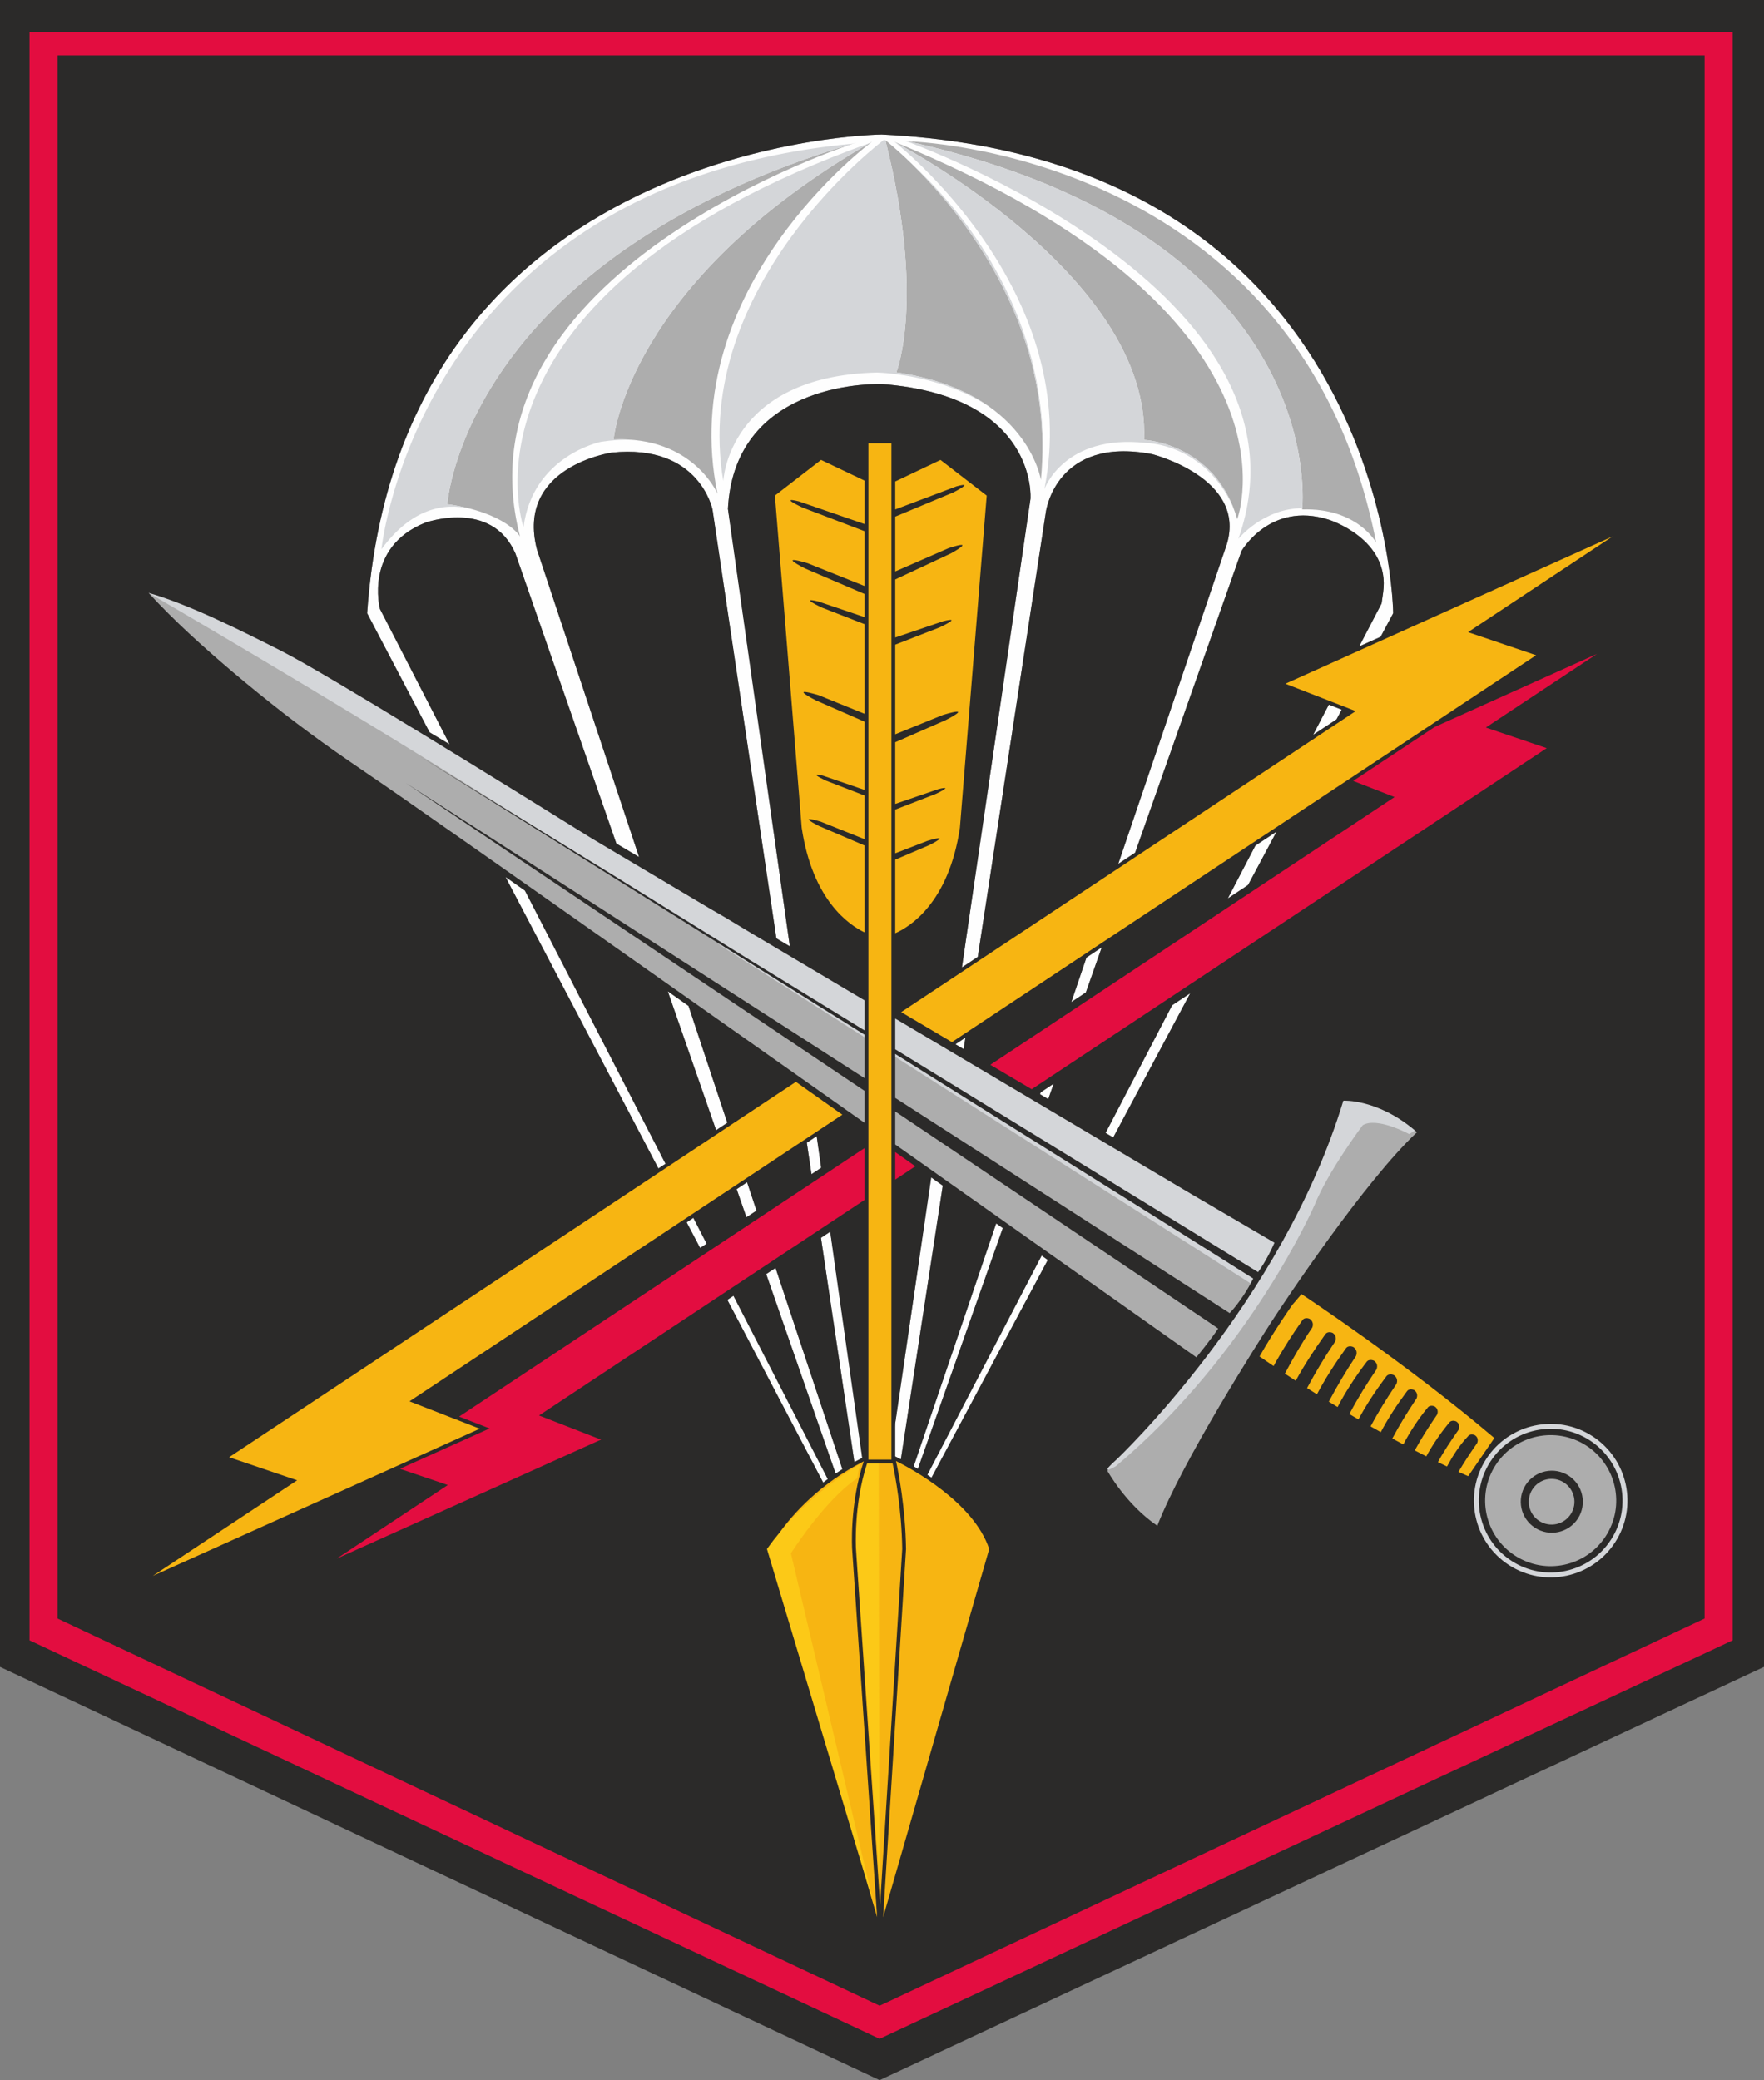
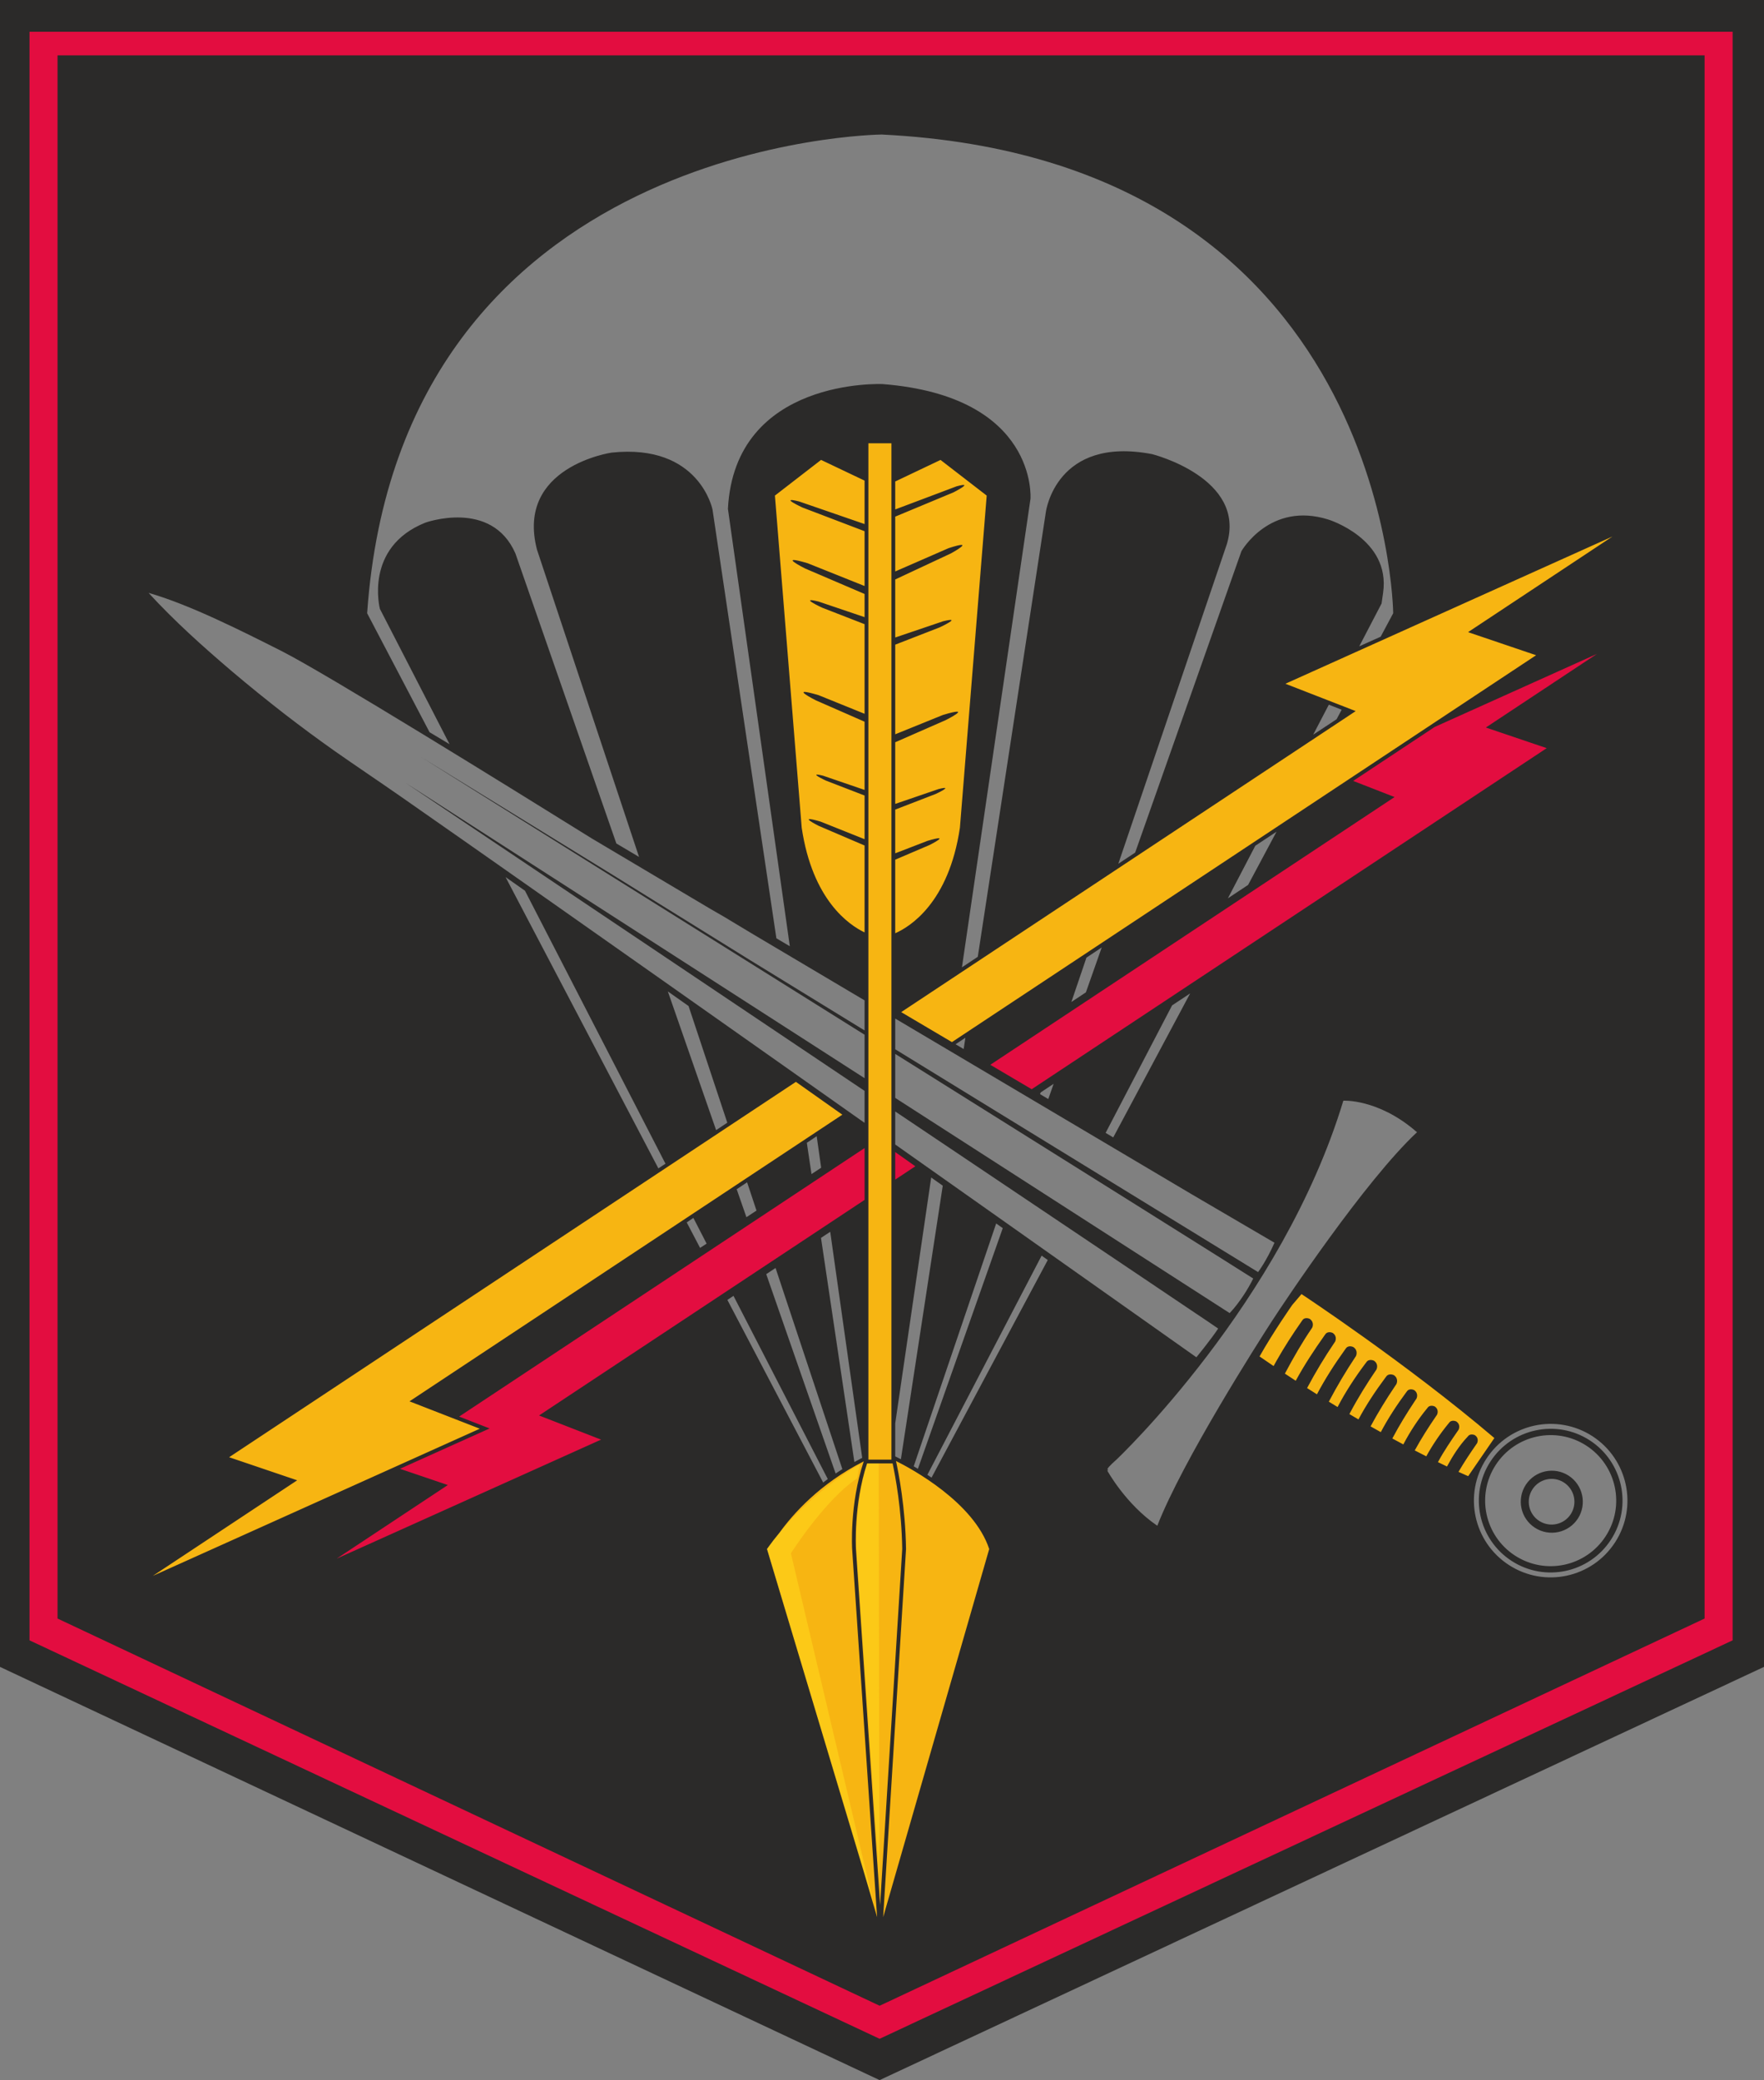
<svg xmlns="http://www.w3.org/2000/svg" xml:space="preserve" width="166.992mm" height="196.928mm" version="1.1" style="shape-rendering:geometricPrecision; text-rendering:geometricPrecision; image-rendering:optimizeQuality; fill-rule:evenodd; clip-rule:evenodd" viewBox="0 0 16748.02 19750.33">
  <rect x="0" y="0" width="16748.02" height="19750.33" fill="#808080" stroke="none" />
  <defs>
    <style type="text/css">
   
    .fil1 {fill:#FEFEFE;fill-rule:nonzero}
    .fil6 {fill:#2B2A29;fill-rule:nonzero}
    .fil3 {fill:#FCC917;fill-rule:nonzero}
    .fil2 {fill:#F7B512;fill-rule:nonzero}
    .fil0 {fill:#E30D40;fill-rule:nonzero}
    .fil4 {fill:#ADADAD;fill-rule:nonzero}
    .fil5 {fill:#D4D6D9;fill-rule:nonzero}
   
  </style>
  </defs>
  <g id="Kresba">
    <g id="Ředitelství_x0020_speciálních_x0020_sil">
      <path id="červená_x0020_192" class="fil0" d="M5196.05 13431.42l604.05 235.18 -2994.26 1347.96 1364.67 -903.84 -446.27 -151.43 877.85 -395.16 -302.37 -117.72 4022.76 -2664.45 422.8 298.83 -3549.22 2350.65zm4138.73 -3319.97l3827.83 -2535.34 -372.27 -145.01 915.49 -606.32 1847.32 -831.74 -1364.6 903.99 577.89 195.9 -4970.88 3292.22 -460.78 -273.71zm-8668.92 -9426.59l26.59 14598.55 7659.18 3582.96 7694.4 -3591.54 -31.83 -14597.93 -15348.33 7.96zm-491.73 -505.48l16422.05 -13.27 -29.19 15530.61 -8210.37 3860.25 -8198.41 -3870.86 15.92 -15506.73z" />
-       <path id="bílá" class="fil1" d="M13117.23 5730.04l-225.49 432.59 202.98 -91.38 132.87 -248.79c0,0 -43,-4309.36 -4856.67,-4545.14 0,0 -4569.86,41.54 -4885.17,4545.14l615.73 1173.77c58.33,34.96 121.43,72.74 189.11,113.23l-683.63 -1328.26c0,0 -153.48,-584.78 431.31,-818.68 0,0 628.7,-226.64 855.29,292.44l972.34 2794 214.77 127.85 -982.47 -2958.39c-204.64,-789.51 709.06,-921.07 709.06,-921.07 833.28,-87.78 957.61,540.87 957.61,540.87l612.12 4109.73 127.36 75.72 -593.25 -4192.77c65.86,-1250.03 1469.3,-1184.18 1469.3,-1184.18 1476.55,116.94 1403.47,1089.16 1403.47,1089.16l-654.35 4472.63 150.23 -99.5 650.29 -4248.87c0,0 95.1,-723.66 1008.77,-548.17 0,0 899.14,226.5 709.11,855.21l-1039.71 3061.95 159.45 -105.61 1019.05 -2890.56c0,0 270.59,-475.16 826.13,-299.67 0,0 591.96,182.73 518.93,694.42l-14.54 102.32zm-492.59 945.02l-173.98 333.77 221.78 -146.89 74.41 -139.32 -122.21 -47.57zm-689.21 1322.23l-311.76 598.11 190.32 -126.07 323.61 -605.95 -202.18 133.9zm-772.66 1482.35l-683.61 1311.49 72.02 42.77 784.38 -1468.71 -172.78 114.44zm-2138.09 445.43l-0.29 2 119.31 70.88 25.84 -168.81 -144.85 95.94zm1300.02 -861l-171.6 505.35 136.75 -90.57 180.15 -511.01 -145.3 96.23zm-425.21 1252.24l-36.9 108.67 77.49 46.01 83.5 -236.87 -124.09 82.19zm2.39 1582.32l-1105.38 2120.66c12.96,8.55 26.08,17.38 39.35,26.49l1124.59 -2105.72 -58.56 -41.42zm-1193.11 2065l820.82 -2328.3 -62.88 -44.47 -797.62 2349.03c12.82,7.53 26.04,15.42 39.69,23.74zm-158.3 -89.67l404.78 -2644.74 -109.98 -77.75 -363.74 2486.25 0 201.78c4.6,2.15 29.7,13.92 68.94,34.46zm-361.69 -12.97l-312 -2205.02 -87.8 58.15 325.67 2186.46c24.13,-13.45 48.82,-26.66 74.13,-39.59zm-386.88 -2734.27l-50.69 -358.23 -93.82 62.14 53.11 356.63 91.4 -60.54zm201.55 2839.94l-651.86 -1962.87 -88.88 58.86 677.12 1945.69c20.65,-14.04 41.88,-27.93 63.62,-41.68zm-809.43 -2437.32l-106.66 -321.19 -99.17 65.68 110.82 318.44 95.01 -62.93zm-282.8 -851.59l-387.15 -1165.76 -197.51 -139.33 478.62 1375.31 106.03 -70.22zm956.42 3381.76l-920.25 -1788.02 -58.35 38.64 934.99 1782.37c14.23,-11.03 28.75,-22.03 43.61,-33zm-1142.41 -2219.66l-150.41 -292.24 -63.67 42.16 152.55 290.82 61.52 -40.74zm-398.77 -774.81l-1366.59 -2655.23 -185.12 -130.15 1484.49 2829.89 67.22 -44.52z" />
      <path id="žlutá_x0020_1235" class="fil2" d="M8226.75 13841.98l0 -4960.95c-133.33,-56.72 -523.7,-283.15 -632.95,-1019.59l-255.22 -3164.18 454.59 -351.55 433.58 206.28 0 -361.39 254.79 0 0 369.62 450.34 -214.29 455.04 351.34 -255.21 3164.18c-114.28,771.49 -537.38,983.27 -650.16,1026.57l0 4951.5c27.16,12.63 766.88,360.45 929.2,867.93l-1053.92 3658.79 -1075.21 -3658.79c0,0 267.34,-534.45 945.14,-865.45zm-4299.78 -540.7l675.11 262.84 -3346.97 1506.64 1525.67 -1010.28 -646.07 -219.13 5428.79 -3595.61 472.77 333.97 -4109.29 2721.57zm4580.98 -3681.07l4324.53 -2864.24 -675.03 -262.75 3346.83 -1506.73 -1525.25 1010.37 646.02 219.12 -5602.08 3710.24 -515.02 -306.01zm3844.97 2633.72c0,0 1030.7,687.57 1862.98,1396.1l-269.67 405.68c0,0 -903.68,-392.51 -2023.51,-1168.56 128.02,-227.55 259.8,-445.61 430.19,-633.21z" />
      <path id="žlutá_x0020_sv_x0020_123" class="fil3" d="M8170.46 13901.27c0,0 -506.58,268.61 -888.88,806.14l1023.4 3410.95 -795.81 -3369.64c0,0 320.15,-506.55 630.31,-713.01 0,0 10.34,-93.27 30.98,-134.44zm67.46 -24.15c-26.86,77.92 -152.89,486.01 -88.1,1116.1l200.02 2863.12 -6.93 -3979.22 -105 0z" />
-       <path id="šedá_x0020_429" class="fil4" d="M8622.52 1342.29c0,0 3712.5,82.22 4443.46,3810.25 0,0 -179.02,-332.58 -703.03,-315.51 0,0 298.22,-2591.98 -3740.43,-3494.74zm3124.16 3587.32c0,0 734.59,-1948.15 -3258.47,-3584.69 0,0 2439.65,1263.78 2373.87,2831.66 0,0 676.19,29.38 884.61,753.03zm-3340.75 -3598.33c0,0 1666.64,1282.88 1476.69,3225.53 0,0 -127.88,-840.67 -1372.49,-1021.51 0,0 279.61,-690.88 -104.2,-2204.02zm-126.02 13.66c0,0 -1873.25,1380.73 -1467.56,3343.44 0,0 -230.2,-548.18 -986.78,-515.33 0,0 126.57,-1489.49 2454.34,-2828.11zm-148.12 8.24c0,0 -3844.92,1218.92 -3194.41,3740.86 0,0 -128.97,-226.73 -690.74,-307.06 0,0 157.46,-2331.46 3885.15,-3433.79zm6238.96 13438.67c-300.14,-194.34 -386.15,-595.19 -191.69,-895.56 194.64,-300.22 595.31,-385.79 895.78,-191.76 299.99,194.63 386,595.7 191.3,895.54 -194.39,300.29 -595.15,386.25 -895.39,191.78zm-1635.1 -4378.22c0,0 -215.1,658.31 -590.25,1366.56l-20.63 -12.14c0,0 -1739.62,-1032.35 -3643.22,-2163.55l0 1289.86c1558.75,1101.66 2864.05,2025.88 2864.05,2025.88l21.81 19.86c-454.26,553.82 -904.73,997.78 -904.73,997.78 0,0 241.04,408.26 541.15,612.61 242.12,-620.97 967.29,-1791.71 1092.13,-1984.77 124.45,-192.35 913.23,-1354.78 1408.49,-1817.18 -344.28,-327.45 -768.81,-334.91 -768.81,-334.91zm-4508.9 -960.54c-2127.52,-1264.4 -4371.05,-2599.67 -4570.71,-2726.15 -382.45,-260.93 -1898.72,-1091.46 -2288.72,-1131.11 11.07,147.54 1223.35,1196.67 1991.27,1696.01 387.93,259.79 2796.37,1958.47 4868.15,3422.45l0 -1261.2z" />
-       <path id="šedá_x0020_5455" class="fil5" d="M14370.75 14791.85c300.23,194.47 701,108.52 895.39,-191.78 194.71,-299.84 108.7,-700.91 -191.3,-895.54 -300.47,-194.04 -701.14,-108.47 -895.78,191.76 -194.47,300.37 -108.46,701.22 191.69,895.56zm-56.23 86.68c-348.02,-225.28 -447.74,-689.94 -222.15,-1038.43 225.58,-348.02 690.17,-447.44 1038.73,-222.53 347.87,226.19 447.59,690.87 221.65,1038.82 -225.22,347.88 -689.9,447.88 -1038.22,222.14zm-2169.12 -3098.34l3.64 -9.45c236.5,-418.18 437.21,-863.12 586.61,-1357.11 0,0 374.92,-3.25 731.46,298.66l-87.3 55.95c0,0 -303.56,-166.15 -441.42,-84.89 0,0 -324.99,431.89 -456.27,755.35 0,0 -610.19,1409.77 -1888.31,2483.14 0,0 -53.97,31.15 -73.03,32.63l-58.09 -16.6c0,0 801.17,-743.01 1434.51,-1737.66l-23.66 -14.89 -3391.99 -2162.42 0 -402.23 669.1 397.73 2994.75 1761.79zm-3918.65 -1919.72l-1392.16 -887.51 8.8 -16.17c-51.38,-31.56 -103.44,-65.67 -155.7,-97.76l-2130.78 -1334.8c-1506.5,-944.73 -3146.46,-1895.03 -3146.46,-1895.03l-43.13 -33.37c394.5,123.34 1320.5,572.53 1320.5,572.53 551.7,279.54 3352.85,2013.3 3352.85,2013.3l855.51 496.63 1330.57 790.92 0 391.26zm373.81 -8520.93c0,0 3990.44,1418.92 3157.08,3776.44 0,0 233.77,-288.62 606.44,-291.22 15.67,-189.88 137.91,-2615.3 -3741.55,-3482.48l5.72 0.18c-9.32,-0.89 -18.32,-2.07 -27.68,-2.93zm-4136.32 3490.4c-245.5,-57.15 -553.73,-7.31 -842.56,384.74 0,0 351.72,-3460.19 4472.76,-3850.1 -3690.95,1106.86 -3847.79,3422.39 -3847.79,3422.39 81.31,11.62 153.52,26.33 217.59,42.97zm4033.67 -3479.92c140.07,112.69 1781.62,1478.08 1417.61,3294.52 0,0 186.42,-526.38 964.92,-438.61 0,0 548.18,0.02 824.95,603.55 -244.12,-606.78 -843.32,-632.9 -843.32,-632.9 63.4,-1511.18 -2200.35,-2739.68 -2364.17,-2826.55zm-2492.62 2826.47c-90.32,-3.67 -190.04,1.55 -300.32,18.41 0,0 -647.02,131.63 -734.66,811.43 0,0 -757.5,-2190.93 3287.54,-3648.5 -2306.25,1335.27 -2432.27,2815.2 -2432.27,2815.2 63.6,-2.76 123.38,-1.32 179.71,3.45zm2389.75 -2850.79c0,0 -1842.14,1377.98 -1527.77,3242.05 0,0 43.86,-997.78 1458.31,-1030.69 0,0 69.55,1.23 179.86,15.34 214.54,27.44 583.28,103.62 894.54,314.21 -202.33,-145.56 -487.74,-272.9 -889.84,-331.32 0,0 279.04,-689.56 -103.1,-2199.61 -4.04,-3.32 -7.92,-6.66 -11.99,-9.98zm1500.45 3036.23c24.9,-401.72 -10.07,-1674.21 -1268.44,-2835.09 426.92,409.75 1318.77,1437.71 1268.44,2835.09z" />
      <path id="černá" class="fil6" d="M-0 15826.89l8351.32 3923.44 8396.7 -3923.44 0 -15826.89 -16748.02 0 0 15826.89zm8244.84 -1967.86l0 -9650.34 218.61 0 0 9650.34 -218.61 0zm837.46 -9241.5l-582.67 219.46 0 -265.38 430.01 -204.64 438.47 338.56 -254.38 3153.86c-106.14,715.34 -477.67,941.76 -614.1,1001.76l0 -698.77 326.4 -139.42c0,0 224.27,-111.88 -19.47,-39.44l-306.93 118.58 0 -415.16 385.23 -148.82c0,0 184.62,-85.76 26.2,-46.08l-411.43 140.95 0 -585.47 478.94 -210.02c0,0 281.3,-140.59 -24.74,-49.63l-454.19 184.13 0 -851.1 421.2 -163.79c0,0 231.48,-107.61 33,-58.11l-454.19 154 0 -551.18 529.48 -247.67c0,0 257.76,-140.6 -22.59,-49.56l-506.9 221.26 0 -520.48 552.13 -230.06c0,0 212.47,-107.32 30.54,-57.77zm-1496.67 143.33c-198.42,-49.56 33.15,57.89 33.15,57.89l589.88 225 0 520.4 -540.37 -216.26c-305.97,-90.95 -24.9,49.57 -24.9,49.57l565.28 242.29 0 219.96 -436.99 -147.98c-198.48,-49.64 33.16,57.74 33.16,57.74l403.84 157.1 0 850.85 -436.99 -176.96c-306.03,-91.05 -24.73,49.63 -24.73,49.63l461.73 202.45 0 647.75 -394.3 -135.15c-158.34,-39.44 26.28,46.23 26.28,46.23l368.02 142.2 0 414.61 -416.45 -166.61c-243.8,-72.43 -19.68,39.65 -19.68,39.65l436.13 186.79 0 825.21c-148.05,-70.7 -494.77,-306.65 -596.89,-993.84l-254.39 -3153.87 438.04 -338.75 413.24 196.61 0 412.58 -623.03 -215.11zm921.17 9111.02c147.78,73.84 739.73,393.07 885.07,836.01l-1006.84 3495.36 217.18 -3496.02c-5.95,-396.58 -71.6,-727.52 -95.41,-835.34zm-179.17 4331.04l-129.87 -441.91 -916.18 -3053.6c38.93,-54.75 79.18,-106.65 120.03,-155.82 128.39,-177.85 382.52,-464.59 799.16,-676.47 -136.2,404.95 -110.33,831.96 -110.26,833.24l237.12 3494.56zm4029.27 -5915.81c0,0 998.86,658.39 1831.13,1366.9l-248.43 361.91c0,0 -32.16,-13.48 -92.1,-40.81l2.91 -5.03c51.85,-88.72 109.63,-175.13 168.19,-259.58l5.17 -7.46c0,0 24.23,-45.95 -21.21,-76.55 0,0 -44.57,-21.72 -68.1,14.74 -1.92,1.92 -3.78,3.86 -5.64,5.83 -71.89,75.81 -138.65,180.38 -185.35,268l-4.85 9.25c-26.4,-12.58 -55.18,-26.45 -86.25,-41.66 1.49,-2.71 3,-5.42 4.5,-8.12 53.31,-98.42 121.83,-199.01 185.47,-290.92l5.74 -8.25c0,0 25.1,-47.19 -21.86,-79.04 0,0 -45.95,-22.21 -70.19,15.64 -2.11,2.58 -4.32,5.14 -6.46,7.71 -77.34,94.37 -150.19,202.35 -208,307.87 -34.54,-17.42 -71.02,-36.09 -109.39,-56l0.14 -0.28 1.54 -2.84 0.39 -0.73c59.81,-109.36 127.28,-215.03 197.59,-317.93 3.85,-5.63 7.7,-11.24 11.56,-16.86 0,0 24.9,-47.04 -21.7,-78.75 0,0 -45.89,-22.65 -69.91,15.19 -1.99,2.43 -4.08,4.88 -6.1,7.34 -81.31,98.56 -159.2,218.5 -217.16,328.67l-0.7 1.34 -3.51 6.75 -0.56 1.08c-33.72,-17.95 -68.57,-36.71 -104.53,-56.3l0.22 -0.43 1.91 -3.56 0.45 -0.84 1.73 -3.21c63.32,-119.19 135.38,-236.37 210.1,-348.71 4.97,-7.43 9.96,-14.86 14.96,-22.28 0,0 24.47,-47.75 -22.57,-80.76 0,0 -46.4,-23.31 -70.33,15.19 -1.99,2.79 -4.24,5.62 -6.32,8.38 -86.71,116.2 -174.94,252.32 -239.63,375.85 -31.65,-17.65 -63.99,-35.85 -97.04,-54.65 70.6,-131.43 149.74,-260.22 233.22,-383.88 3.85,-5.76 7.76,-11.47 11.65,-17.2 0,0 26.43,-50.87 -23.65,-85.45 0,0 -49.21,-24.39 -74.92,16.35 -3.05,3.88 -6.02,7.94 -9.02,11.91 -92.6,124.67 -179.5,255.28 -252.28,392.09 -28.33,-16.5 -57.08,-33.36 -86.26,-50.64l-0.01 0c1.68,-3.13 3.32,-6.3 4.99,-9.44 75.07,-142.02 161.38,-280.93 251.85,-413.57 0,0 25.7,-49.87 -23.45,-83.73 0,0 -48.55,-24.02 -73.51,16.14 -4.84,5.97 -9.52,12.58 -14.17,18.75 -92.69,123.8 -181.89,260.53 -252.34,394.89l-5.21 10.05c-27.47,-16.61 -55.23,-33.52 -83.34,-50.79 0.94,-1.76 1.86,-3.54 2.79,-5.31 75.77,-143.69 158.75,-283.27 248.62,-418.52l5.94 -8.9c0,0 25.77,-50.95 -23.96,-85.6 0,0 -48.7,-25.04 -73.87,15.84 -3.14,4.18 -5.92,8.14 -8.95,12.38 -95.94,133.42 -187.46,275.97 -263.31,420.11 -30.9,-19.38 -62.09,-39.11 -93.63,-59.25l-0.01 0c1.21,-2.25 2.41,-4.5 3.62,-6.75 77.75,-145.9 163.68,-288.72 256.6,-425.68l0.43 -0.64 5.49 -8.04c0,0 25.39,-48.98 -22.79,-82.48 0,0 -47.63,-23.53 -72.23,15.7 -2.58,3.65 -5.26,7.35 -7.88,11 -96.39,135.96 -190.22,278.84 -269.86,425.15l-1.21 2.24c-33.98,-22.12 -68.26,-44.63 -102.88,-67.6 2.12,-4.03 4.24,-8.05 6.37,-12.08 74.6,-140.3 157.96,-285.32 247.51,-416.53l5.31 -7.91c0,0 25.11,-49.18 -23.16,-83.22 0,0 -47.47,-24.08 -71.94,15.5 -1.79,2.56 -3.64,5.16 -5.47,7.73 -85.77,122.58 -165.19,245.47 -238.91,375.74 -9.12,16.24 -18.07,32.55 -26.9,48.95 -44.06,-29.81 -88.52,-60.2 -133.45,-91.33 133.8,-237.78 310.58,-489.1 310.58,-489.1l87.78 -102.98zm1969.7 2572.79c-337.72,-218.61 -434.49,-669.52 -215.57,-1007.69 218.9,-337.72 669.73,-434.19 1007.97,-215.94 337.58,219.49 434.35,670.41 215.09,1008.06 -218.55,337.58 -669.47,434.63 -1007.49,215.57zm-3803.68 -905.68c-0.77,0.13 -1.51,0.21 -2.2,0.26l-5.96 -1.69c-4.17,-6.37 14.91,-31.39 86.57,-95.16 0,0 1571.05,-1482.99 2152.88,-3406.83 0,0 323.18,-19.18 679.72,282.73l-0.83 0.54 0.02 0.01c6.94,5.19 13.91,10.42 20.91,15.8 -495.26,462.41 -1257.5,1607.59 -1381.96,1799.94 -124.84,193.06 -842.06,1316.03 -1084.18,1937 -300.1,-204.36 -474.59,-523.12 -474.59,-523.12l9.59 -9.47 0.02 -0.02zm-2023.28 -3529.73l0 -417.59c1708.72,1070.37 3278.24,2054.25 3399,2132.44 -27.3,54.94 -58,107.97 -91.78,159.17 -38.07,56.95 -81.17,115.76 -128.55,165.47 -1.12,1.17 -2.54,2.52 -3.56,3.68l-1485.54 -955.94c-563.19,-362.42 -1126.38,-724.82 -1689.57,-1087.24zm0 442.27l0 -313.59c519.41,348.77 1038.81,697.54 1558.16,1046.4l0 -0.01c429.34,288.5 858.99,576.66 1287.86,865.86 72.16,48.66 146.82,97.51 218.37,147.7l1.67 1.24c-64.85,99.71 -206.83,272.74 -206.83,272.74 -5,-3.54 -10.01,-7.09 -15.01,-10.62 -601.08,-424.37 -1201.66,-849.53 -1802.62,-1274.1l-1041.59 -735.62zm0 -904.08l0 -291.65c1101.68,653.33 2143.49,1270.67 2818.19,1670.39l782.46 458.05c-75.12,172.3 -155.59,278.83 -155.59,278.83l-3445.06 -2115.62zm-290.98 -464.23l0 285.54 -1089.36 -668.98 -1299.33 -806.63c-607.9,-373.78 -1215.79,-747.56 -1823.7,-1121.35l1.56 0.98c285.73,178.43 570.97,357.65 856.61,536.23 316.2,197.96 632.44,395.86 948.59,593.91l0.35 0.22c323.61,202.56 647.17,405.22 970.74,607.84l1434.54 898.43 0 412.6 -585.95 -377.06 -1451.54 -934.06 -699.03 -449.82 -1620.31 -1042.67 3.32 2.23c323.41,216.95 646.77,433.98 970.14,651.02l1374.94 922.76c669.51,449.34 1338.99,898.74 2008.43,1348.18l0 303.53c-214.72,-151.54 -429.43,-303.09 -644.18,-454.6l0 -0.01c-210.08,-148.23 -420.18,-296.45 -630.33,-444.6l-2.67 -1.88c-207.53,-146.43 -415.18,-292.7 -622.8,-439l0 -0.01c-331.7,-233.7 -663.47,-467.28 -995.33,-700.75l-245.63 -172.7c-108.06,-75.98 -216.18,-151.88 -324.28,-227.8 -123.03,-86.4 -246.13,-172.72 -369.23,-259.02 -192.25,-134.65 -384.53,-269.23 -577.11,-403.41 -205.81,-143.33 -414.71,-283.08 -619.89,-426.79 -162.12,-114.43 -320.81,-232.14 -477.89,-353.4 -169.84,-131.91 -335.99,-266.54 -500.12,-405.5 -273.02,-232.69 -546.24,-478 -788.74,-742.63 392.89,112.26 891.46,365.22 1264.08,553.08 420.17,212.9 2143.7,1280.3 2941.73,1777.22 352.43,209.48 733.8,436 1128.96,670.58l128.38 74.07 277.68 166.96c349.22,207.24 704.94,418.29 1057.35,627.3zm-412.32 1588.87l-91.69 60.56 -44.27 -297.29 93.65 -62.27 42.3 299zm-891.05 -427.41l-106.22 70.48 -458.34 -1317.02 196.68 138.81 367.87 1107.73zm889.58 1093.64l87.52 -57.97 303.72 2146.62c-25.33,12.88 -50.13,25.99 -74.3,39.36l-316.95 -2128.02zm-519.89 344.32l88.42 -58.55 634.21 1909.74c-21.84,13.76 -43.12,27.69 -63.88,41.74l-658.75 -1892.93zm-368.9 244.75l57.95 -38.8 895.28 1739.51c-14.9,10.95 -29.5,21.95 -43.78,32.99l-909.45 -1733.69zm650.5 -2070.63l441.01 311.72c-1369.88,907.22 -2739.73,1814.51 -4109.59,2721.76l667.44 259.87 -3104.78 1397.61 1370.79 -907.72 -646.08 -219.13c1793.74,-1188.03 3587.47,-2376.06 5381.2,-3564.1zm-1238.23 777.32l-67.52 44.2 -1450.84 -2765.72 184.41 129.7 1333.95 2591.82zm201.65 557.32l63.15 -42.84 125.72 244.29 -61.98 40.4 -126.89 -241.84zm1688.67 -705.98l0 492.22c-1030.2,682.3 -2060.39,1364.6 -3090.58,2046.89l588.74 229.22 -2510.07 1129.99 1055.08 -698.82 -454.18 -154.1 851.09 -383.13 -289.43 -112.68c1283.12,-849.87 2566.25,-1699.74 3849.36,-2549.61zm-1026.3 593.55l-95.58 62.9 -92.44 -265.64 98.94 -65.54 89.08 268.28zm1662.09 2535.52c-13.34,-9.14 -26.53,-17.97 -39.53,-26.56l1084.68 -2080.93 58.32 41.29 -1103.47 2066.2zm-129.51 -83.54c-13.71,-8.32 -27.04,-16.28 -39.89,-23.81l782.89 -2305.67 62.61 44.31 -805.62 2285.17zm-161.56 -91.12c-24.38,-12.67 -42.88,-21.76 -53.75,-26.98l0 -314.01 341.43 -2333.86 109.8 77.69 -397.49 2597.17zm-53.75 -2654.9l0 -261.45 190.9 135.01 -190.9 126.44zm5852.55 3620.67c316.25,205.01 738.28,114.11 942.92,-201.98 204.95,-315.88 114.48,-738.2 -201.6,-943.29 -316.31,-204.36 -738.49,-113.97 -943.15,202.06 -204.93,316.08 -114.4,738.63 201.83,943.21zm32.36 -50.28c-288.37,-186.71 -371.01,-571.85 -184.17,-860.43 187,-288.45 571.97,-370.67 860.65,-184.25 288.23,186.99 370.86,572.34 183.8,860.42 -186.76,288.52 -571.82,371.1 -860.28,184.26zm101.43 -672.18c88.35,-136.27 270.71,-175.48 407.26,-87.19 136.56,88.57 175.55,270.79 87.58,407.55 -88.86,136.5 -271.22,175.28 -407.49,86.99 -136.99,-88.72 -175.57,-270.65 -87.34,-407.35zm127.4 342.29c100.59,65.06 234.89,36.84 300.02,-64.25 65.13,-100.6 36.33,-234.55 -64.62,-299.96 -100.37,-65.13 -234.32,-35.96 -299.3,64.47 -65.05,100.51 -36.85,234.26 63.9,299.74zm-6138.46 -545.43c25.78,119.95 85.52,435.92 91.24,811.43l-210.12 3381.17 -229.49 -3381.59c-0.61,-10.77 -23.58,-419.98 105.65,-811.01l242.73 0zm808.6 -4810.66l-150.47 99.98 650.84 -4448.64c0,0 73.08,-972.22 -1403.47,-1089.16 0,0 -1403.44,-65.85 -1469.3,1184.18l587.69 4153.52 -127.62 -75.54 -606.31 -4070.66c0,0 -124.33,-628.64 -957.61,-540.87 0,0 -913.69,131.56 -709.06,921.07l969.02 2917.9 -215.39 -127.78 -958.27 -2753.58c-226.59,-519.08 -855.29,-292.44 -855.29,-292.44 -584.78,233.89 -431.31,818.68 -431.31,818.68l661.21 1284.7c-66.79,-39.97 -130.25,-77.99 -189.79,-113.71l-592.63 -1129.73c315.31,-4503.6 4885.17,-4545.14 4885.17,-4545.14 4813.67,235.78 4856.67,4545.14 4856.67,4545.14l-119.09 222.99 -203.28 91.31 212.01 -406.71 14.54 -102.32c73.03,-511.69 -518.93,-694.42 -518.93,-694.42 -555.54,-175.49 -826.13,299.67 -826.13,299.67l-1009.15 2862.5 -159.87 105.72 1030.22 -3034c190.03,-628.71 -709.11,-855.21 -709.11,-855.21 -913.67,-175.49 -1008.77,548.17 -1008.77,548.17l-646.54 4224.4zm-245.56 810.09l-481.74 -284.74c1438.43,-952.69 2876.84,-1905.4 4315.26,-2858.1 -222.46,-86.59 -444.92,-173.18 -667.37,-259.78l3104.81 -1397.76 -1370.53 907.88 646.02 219.11c-1848.82,1224.46 -3697.58,2448.98 -5546.44,3673.38zm34.57 20.43l93.33 -61.83 -16.42 107.29 -76.91 -45.46zm722.71 426.99l-392.86 -232.08c1279.41,-847.41 2558.8,-1694.81 3838.21,-2542.22l-392.84 -153.02 773.38 -512.21 1541.26 -693.94 -1055.16 699.01 577.89 195.9c-1629.96,1079.52 -3259.92,2159.03 -4889.88,3238.55zm85.13 30.64l123.32 -82.09 -50.93 144.49 -77.95 -46.03 5.56 -16.37zm429.46 -950.46l-137.73 91.32 142.95 -420.99 144.99 -96.46 -150.21 426.13zm818.45 123.61l171.5 -113.64 -730.14 1367.15 -72.45 -42.78 631.09 -1210.73zm721.63 -1143.73l-191.75 127.15 259.94 -498.68 201.63 -133.68 -269.82 505.21zm840.12 -1573.08l-222.12 146.74 148.49 -284.88 121.9 47.77 -48.27 90.37zm-12143.58 -6303.39l0 14842.06 7805.19 3676.45 7832.39 -3676.45 0 -14842.06 -15637.58 0zm-266.18 -224.2l16169.97 0 0 15273.22 -8098.91 3783.28 -8071.05 -3783.28 0 -15273.22z" />
    </g>
  </g>
</svg>